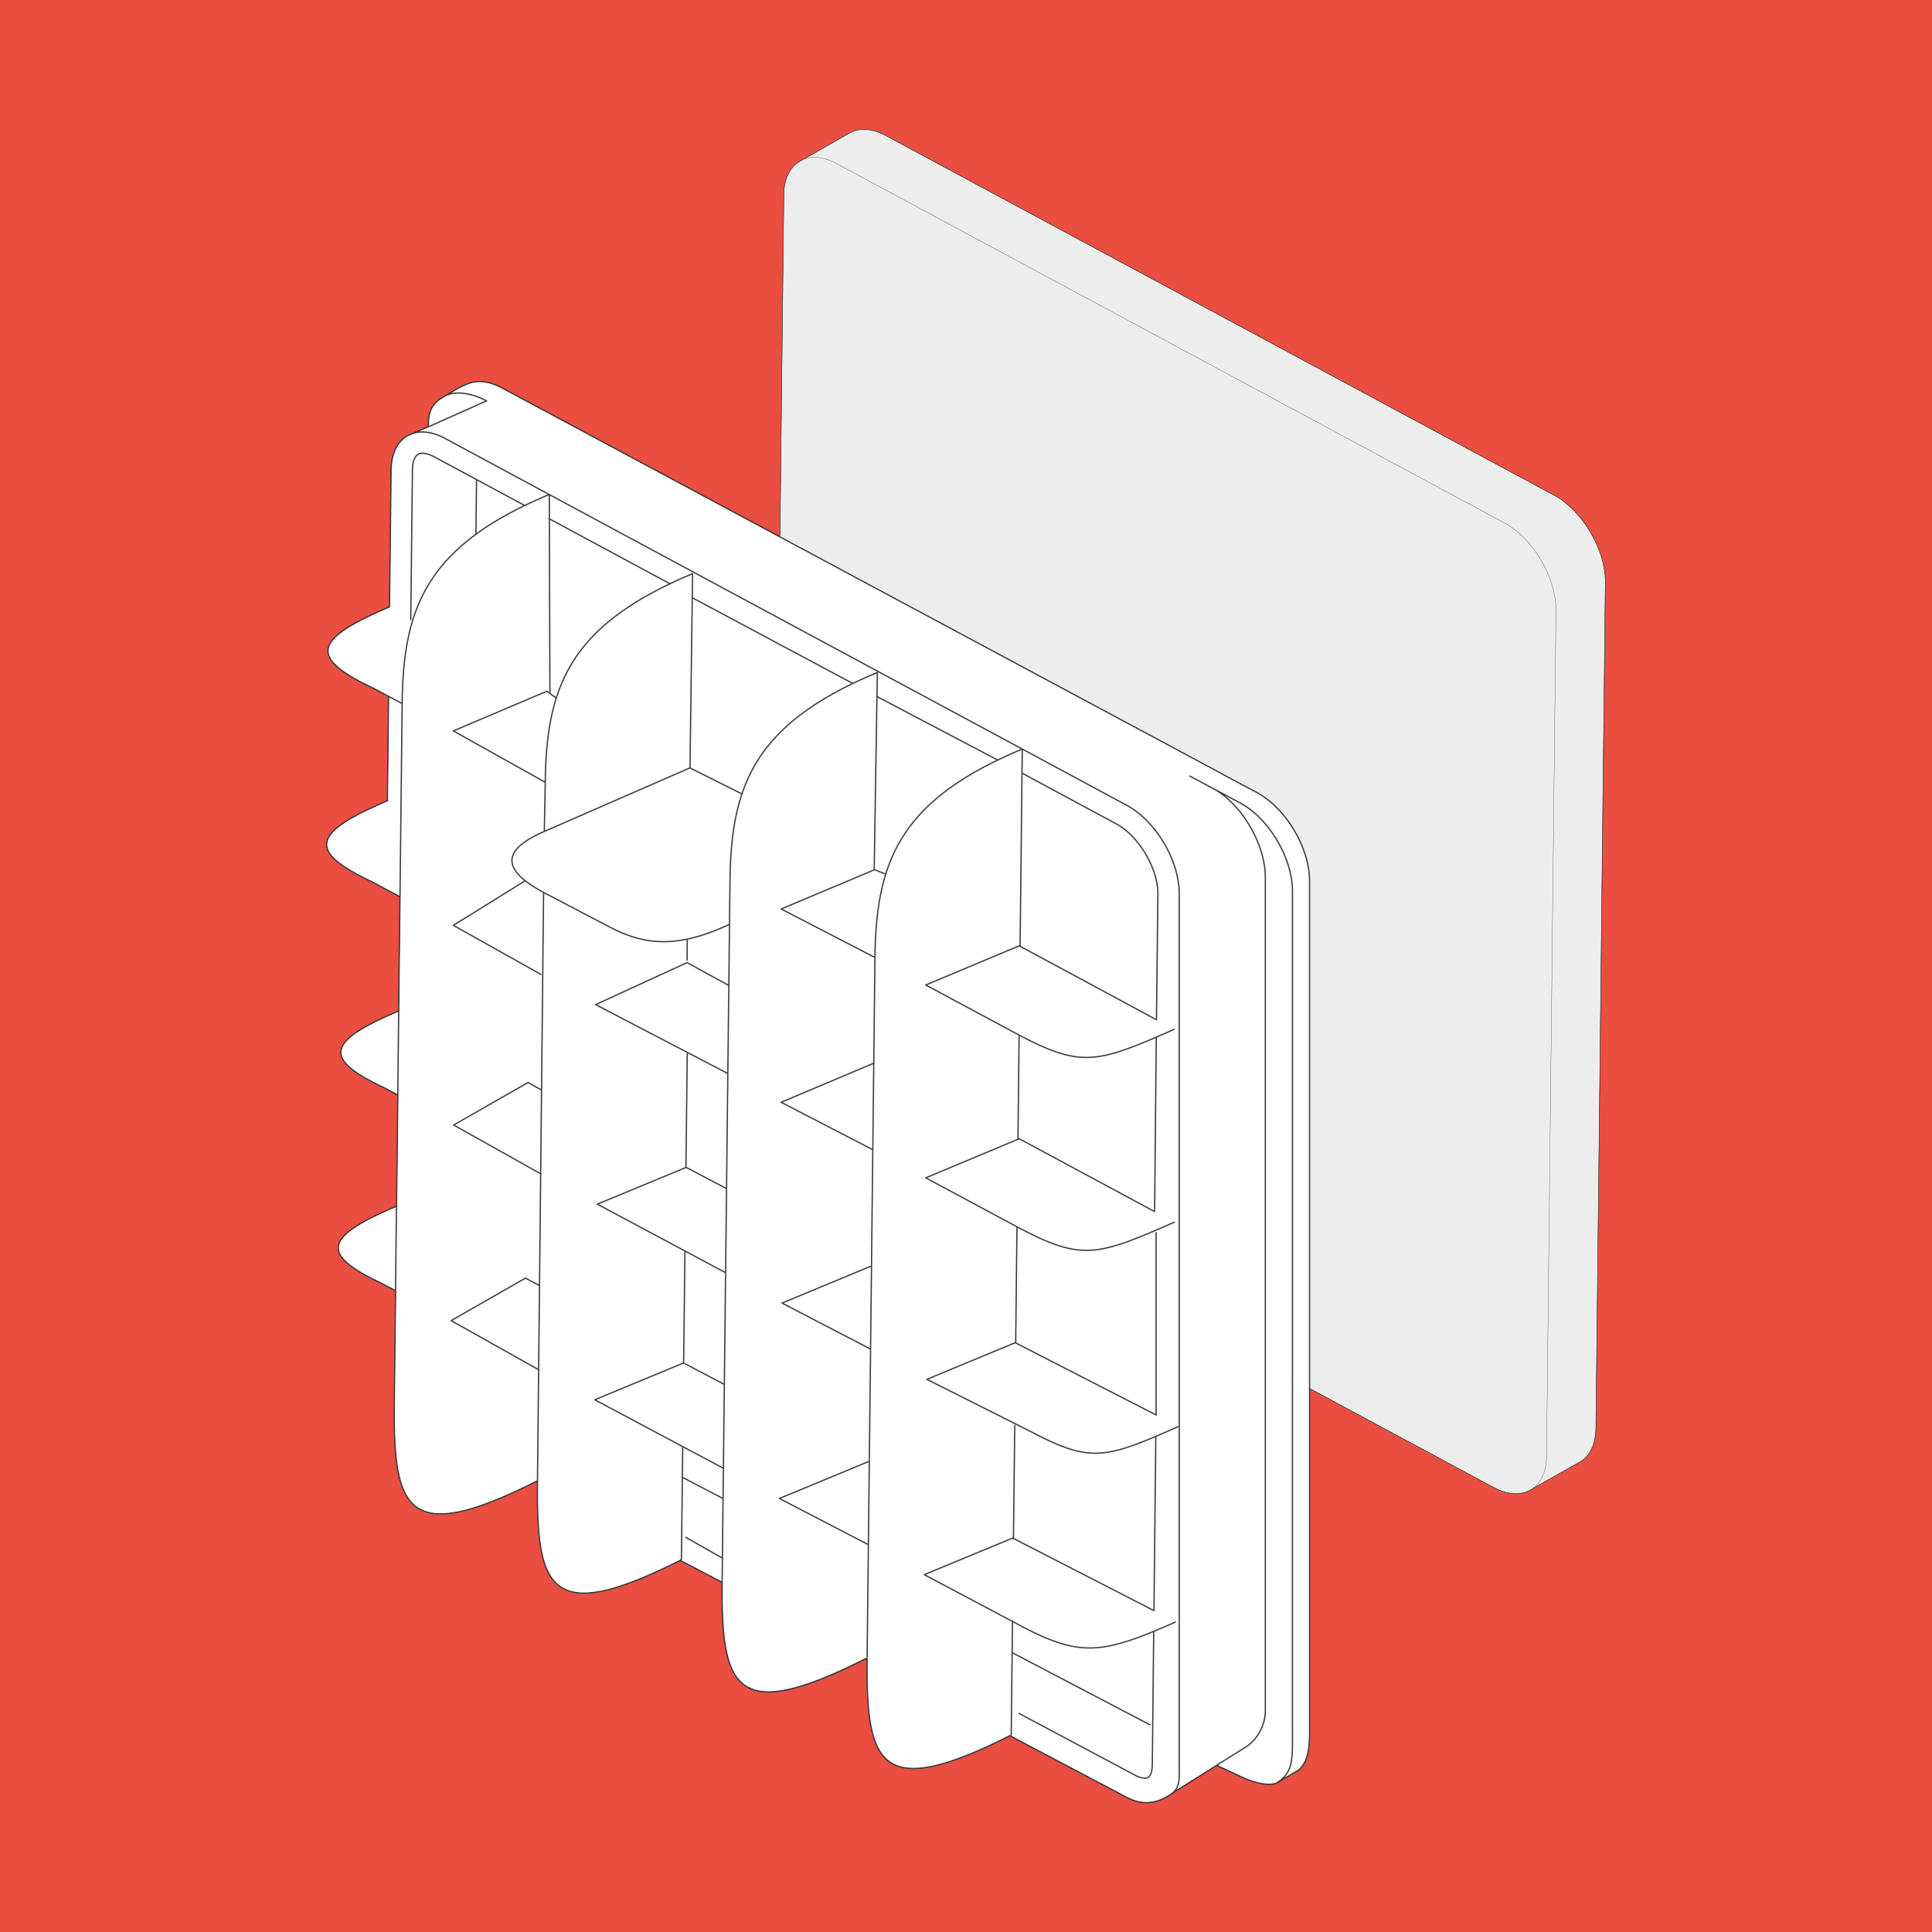
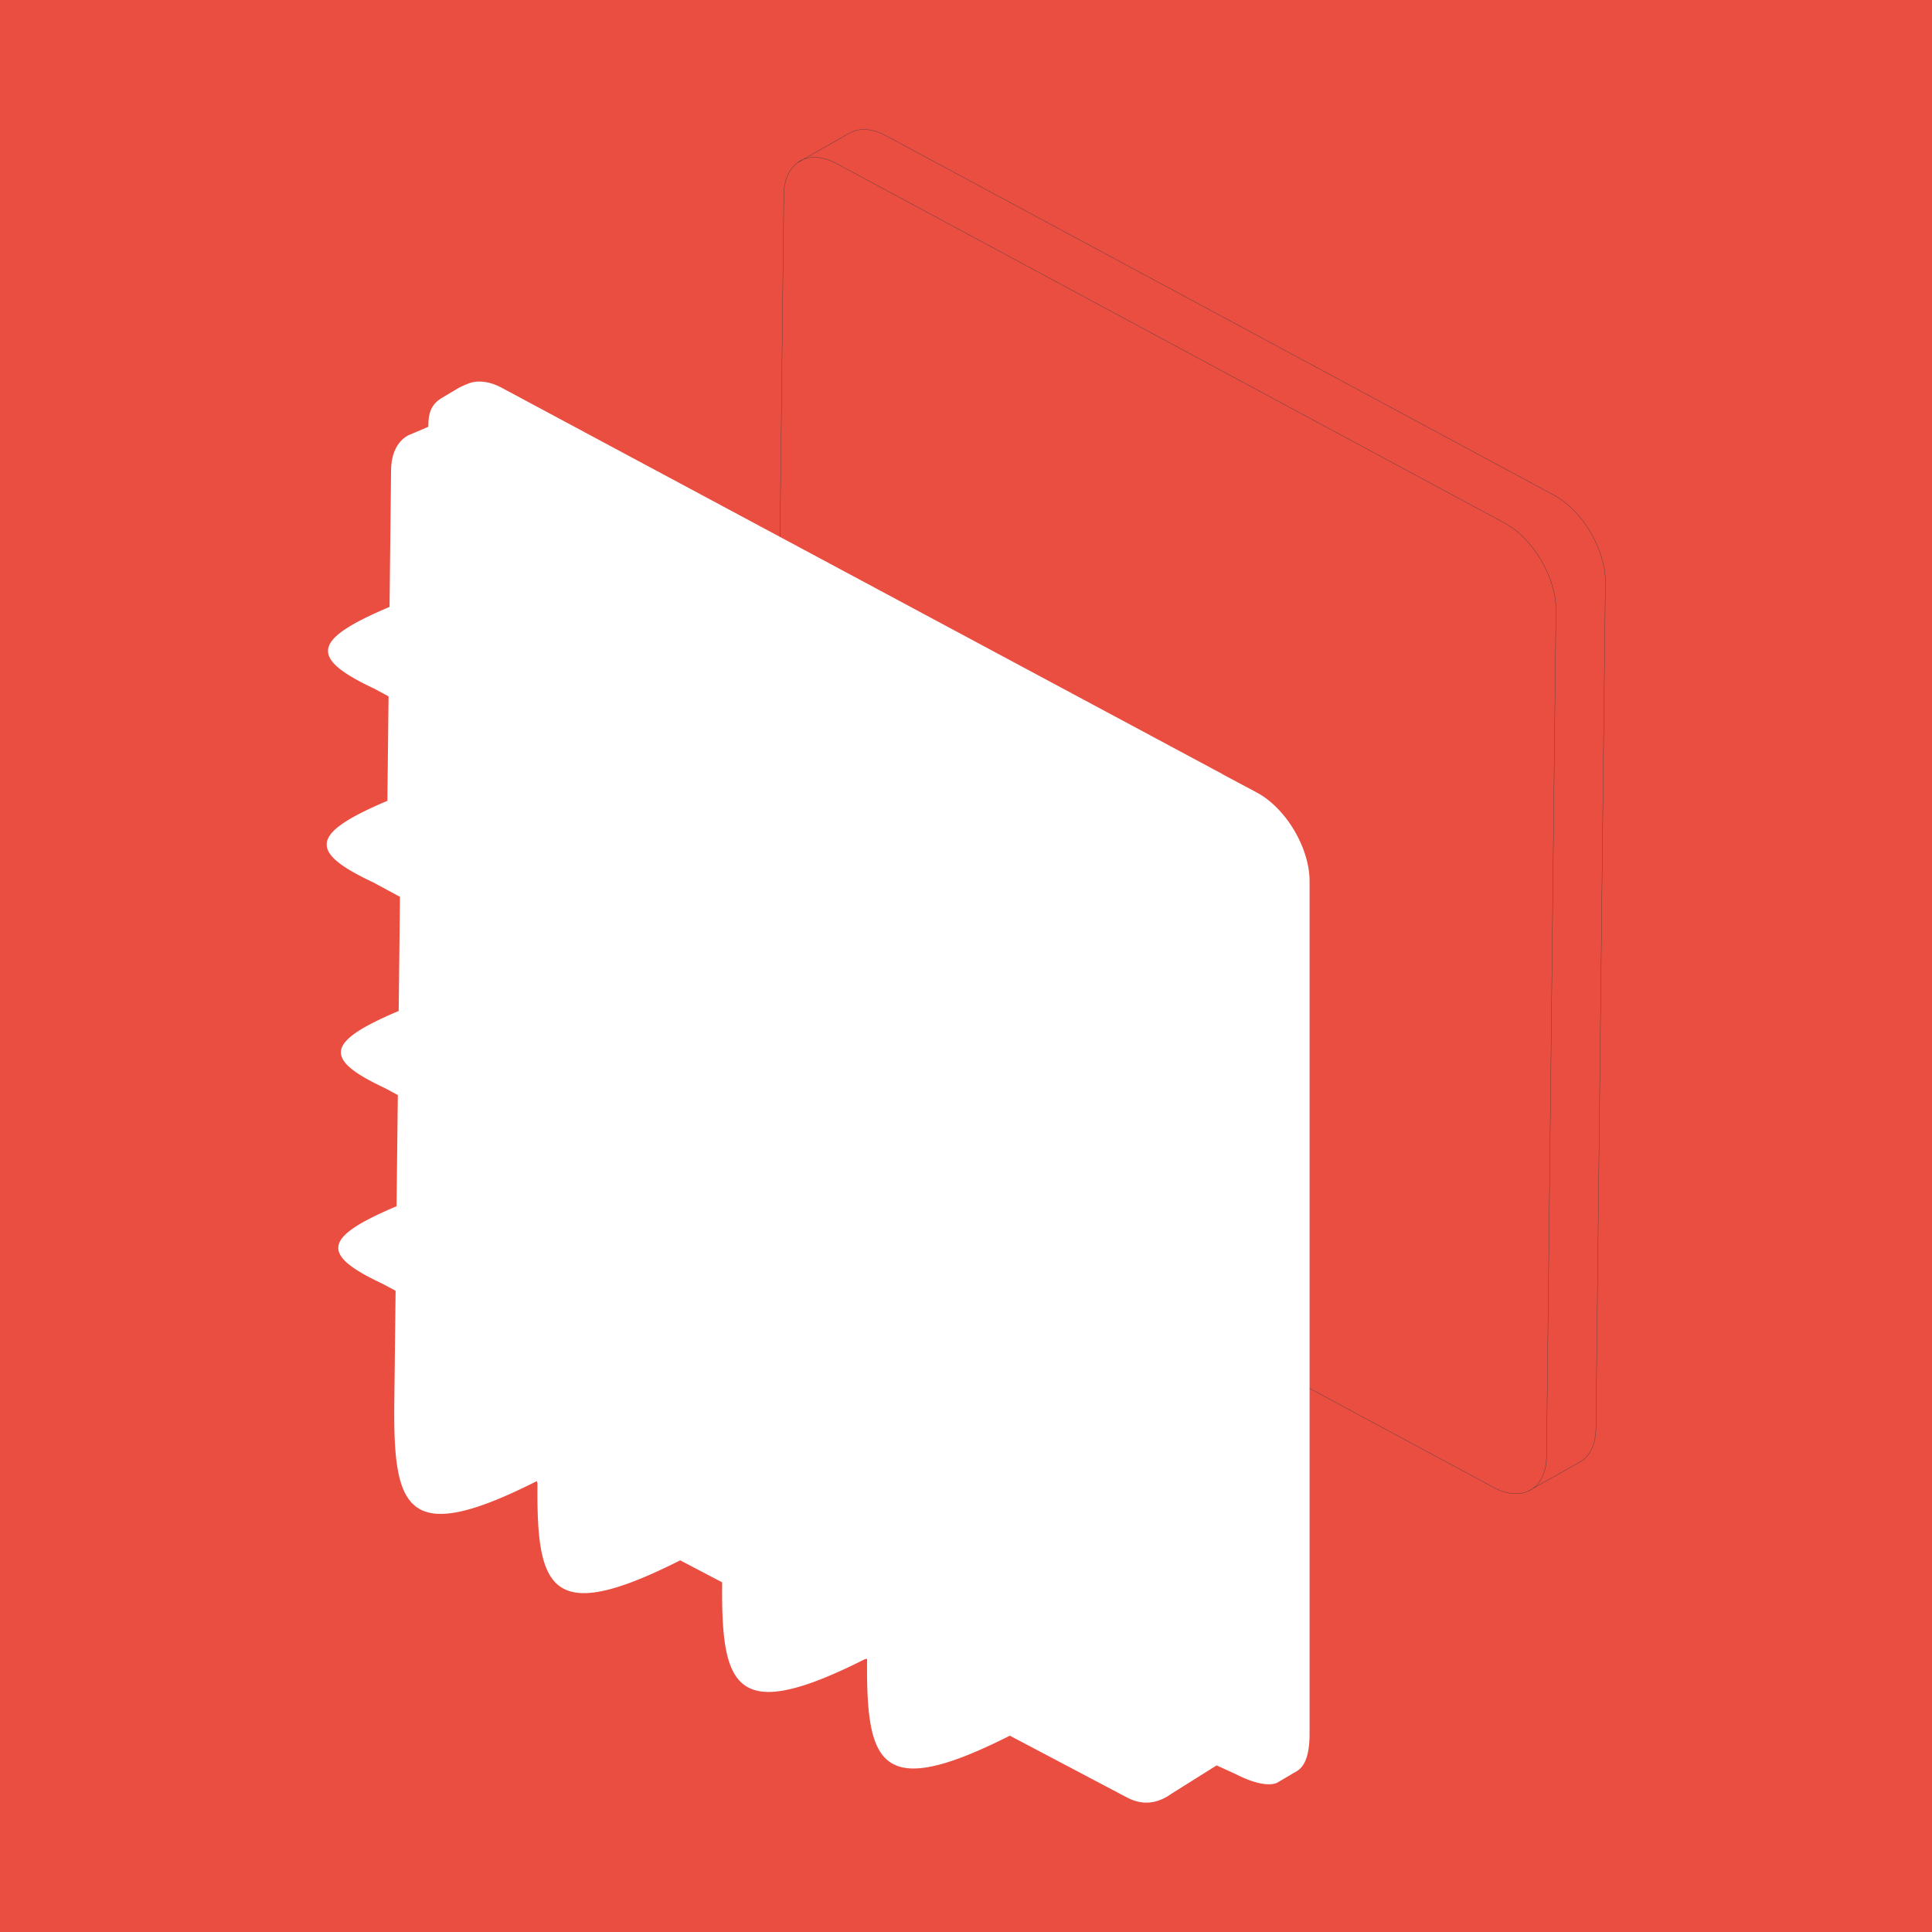
<svg xmlns="http://www.w3.org/2000/svg" viewBox="0 0 1500 1500">
  <g id="Layer_2" data-name="Layer 2">
    <g id="Layer_1-2" data-name="Layer 1">
      <rect width="1500" height="1500" style="fill:#e94e41" />
-       <path d="M1227.15,1134.75c7.2-4.42,11.7-13.31,11.87-25.72l7.34-656.94c.3-25.25-17.69-55.76-40-67.72l-518.48-279c-11.12-6-21.29-6.26-28.71-1.89l-39.75,22.66c-6.62,4.61-10.76,13.2-10.9,25l-7.36,657.11c-.29,25.22,17.71,55.69,40,67.66l518.51,278.94c11.72,6.31,22.37,6.24,29.9,1.09Z" style="fill:#ededed" />
      <path d="M619.39,126.08c7.51-5.31,18.29-5.44,30.16.94l518.5,279c22.27,11.95,40.26,42.45,40,67.76l-7.32,656.93c-.16,13.45-5.45,22.82-13.73,26.85m40.2-22.79c7.2-4.42,11.7-13.31,11.87-25.72l7.34-656.94c.3-25.25-17.69-55.76-40-67.72l-518.48-279c-11.12-6-21.29-6.26-28.71-1.89l-39.75,22.66c-6.62,4.61-10.76,13.2-10.9,25l-7.36,657.11c-.29,25.22,17.71,55.69,40,67.66l518.51,278.94c11.72,6.31,22.37,6.24,29.9,1.09Z" style="fill:none;stroke:#3c3c3b;stroke-linecap:round;stroke-linejoin:round;stroke-width:0.23px" />
      <path d="M389.8,301.21c-10.28-5.53-19.73-6.28-27-3.07a64.61,64.61,0,0,0-7.22,3.32l-13.21,7.9c-8.45,5.46-9.79,12.66-9.83,22L316.94,338c-8,4.27-13.19,13.7-13.31,27.07l-1.19,106.13c-59.88,25.38-63.05,39.44-11.84,63.48l11.08,6-.91,80.78.3.16c-59.51,25.25-62.65,39.34-11.53,63.35l21,11.32-1,88.62c-56.25,23.85-59.24,37.13-11,59.73l10.34,5.56-1,86.39-.16,0c-56.46,23.94-59.49,37.19-11.23,59.88l10.65,5.7-1,87c-.94,83.53,9.71,111.69,110.63,60.77l.53,1.83c-.84,82.67,10.17,110.41,110.8,59.68l32.58,17.07c-.83,82.64,10.17,110.38,110.9,59.62l1.63-.19c-.84,82.67,10.17,110.37,110.84,59.63l90.27,47.63c8.81,4.76,20.94,7.74,35.43-2.72l34.83-21.84,15.44,7.08c15.52,7.84,25.71,8.74,31.23,6.56l16.09-9.47c6.88-4.57,9.41-14.85,9.41-28.91l0-661.27c.26-25.84-18.1-57-40.84-69.26l-26.27-14a6.56,6.56,0,0,1-.55-.41Z" style="fill:#fff" />
-       <path d="M565.86,765.14l-32.4-17.77-71,32.59,102.07,53.23m-3.27,330.2L529.85,1147M369.5,414.82l.48-42.48m522.84,966.8-106.92-56M407.79,683.81,352,718.44l68,38.13M535.71,596.18l2-150.77c-95,39.64-113.52,87-114.36,161.87l-.75,38.25m-.55,47.41-4.76,457.68v1.06M566.06,717.83c-38.27,17.61-63.74,17.26-93.09,1.7l-50.82-26.59c-38.16-20.32-27.32-35.4.45-47.41l113.08-49.35,40.39,20.24M896,1250.52l-109.74-56.37-68.65,28.42,75.82,40.19c45.92,24.15,63,21.35,119.12-3.36m2-151.67c-56.08,24.71-67.47,28.36-113.4,4.17l-81.55-41,68.64-28.43,109.35,56.11V957.05m-1.37-16.49L791.33,884.11l-72.58,30.37,72.43,38.85c48.8,25.74,60.93,21.87,120.51-4.42m-13.82-157.2L791.33,734.33l-72.58,30.42,72.43,38.86c48.8,25.72,60.93,21.77,120.51-4.45m-350.8,410.57-28.3-16.07m363.15,73-1.09,103.22c0,4-.81,10.7-5.56,10.7a18.28,18.28,0,0,1-8.26-2.56l-89.68-47.73m106.22-215.11-1.44,135.29M793.53,600.25l73.33,39.52c17.34,9.32,32.35,34.8,32.12,54.48l-1.1,97.46M681,540.84l93.56,49.23m-237.08-126,124.65,66.58m-235.92-128,94,50.59M318.92,481l1.28-115.77c.06-6.1,1.44-13.32,7.66-13.32,1.88,0,5.15.5,9.73,3l70,37.67M897.73,805.24l-1.28,134.85M562,1074.68l-31.3-16.47-68.94,28.56,99.54,53m-33.25,71.56a6.73,6.73,0,0,0,1-.54l1-87.33m.72-65.29,1-86.63M678.73,675.21l2.43-153.07c-95,39.56-113.57,87-114.4,161.83l-6.09,543.33m0,0c-.94,83.86,9.72,112,111.93,60.22M792,734.33l1.7-152.78c-95,39.6-113.56,87.05-114.39,162l-6.08,543.2M785.1,1347l1-88.56m.74-63.69,1-88.14m.73-64.12,1-89.29m.77-68.63.88-80.94M674.09,1134.87l-68.94,28.55,68.7,35.69M418.68,998,408,992.32l-57.76,33,67.73,38M301.71,540.62,312,546.18m-1.44,150.05,1.68-150.46c.82-74.83,19.39-122.24,114.22-161.85l.5,154.31M309.55,784.85l-.73,65.32m-1,86.33-.74,65.58M533.46,745.4l.11-15.86m-1,176.81,1-88.24M316.94,338c7.5-4,17.57-3.54,28.52,2.35l81,43.62h0v0l367.24,197.6,81.05,43.63c22.76,12.23,41.12,43.39,40.81,69.25v678.91c0,5.67.74,15.12-5.79,19.06m-562-1085.85c7.28-3.2,19.68-.86,30,4.68l-45.18,20.13M676.09,983.1l-68.94,28.62,68.74,35.69M564.08,922.86l-31.32-16.51-69,28.55,99.56,53.19M420.23,846.17,410,840.46l-57.78,33,67.78,38M431.91,542l-7.31-5.34L352,567.47,422.68,607m256,218.34L606.5,855.81l70.73,36.63m9.86-214-8-3.23L606.5,705.74,678.58,743M991.24,1384.2c10.57-6.23,12.23-15.17,12.23-30.41V692.51c.29-25.85-18.08-57-40.82-69.22l-38.91-20.77M941.59,612c22.75,12.24,41.12,44,40.81,69.89l0,645.56a34.3,34.3,0,0,1-14.71,28.65l-23.1,14.46M389.8,301.21c-10.28-5.53-19.73-6.28-27-3.07a64.61,64.61,0,0,0-7.22,3.32l-13.21,7.9c-8.45,5.46-9.79,12.66-9.83,22L316.94,338c-8,4.27-13.19,13.7-13.31,27.07l-1.19,106.13c-59.88,25.38-63.05,39.44-11.84,63.48l11.08,6-.91,80.78.3.16c-59.51,25.25-62.65,39.34-11.53,63.35l21,11.32-1,88.62c-56.25,23.85-59.24,37.13-11,59.73l10.34,5.56-1,86.39-.16,0c-56.46,23.94-59.49,37.19-11.23,59.88l10.65,5.7-1,87c-.94,83.53,9.71,111.69,110.63,60.77l.53,1.83c-.84,82.67,10.17,110.41,110.8,59.68l32.58,17.07c-.83,82.64,10.17,110.38,110.9,59.62l1.63-.19c-.84,82.67,10.17,110.37,110.84,59.63l90.27,47.63c8.81,4.76,20.94,7.74,35.43-2.72l34.83-21.84,15.44,7.08c15.52,7.84,25.71,8.74,31.23,6.56l16.09-9.47c6.88-4.57,9.41-14.85,9.41-28.91l0-661.27c.26-25.84-18.1-57-40.84-69.26l-26.27-14a6.56,6.56,0,0,1-.55-.41Z" style="fill:none;stroke:#3c3c3b;stroke-linecap:round;stroke-linejoin:round" />
-       <path d="M1206.39,384.37l-518.48-279c-11.12-6-21.29-6.26-28.71-1.89l-39.75,22.66c-6.62,4.61-10.76,13.22-10.89,25l-3,265.63L389.8,301.22c-10.28-5.53-19.72-6.3-27-3.08a68.3,68.3,0,0,0-7.22,3.31l-13.2,7.9c-8.45,5.47-9.79,12.67-9.82,22L316.94,338c-8,4.28-13.18,13.71-13.31,27.09l-1.18,106.12c-59.89,25.38-63.06,39.44-11.84,63.48l11.07,6-.9,80.78.29.16c-59.51,25.25-62.66,39.34-11.52,63.35l21,11.32-1,88.63c-56.24,23.84-59.24,37.12-11,59.72l10.34,5.55-1,86.4-.16,0c-56.46,23.94-59.49,37.19-11.22,59.88l10.65,5.7-1,87c-.94,83.53,9.7,111.69,110.62,60.78l.53,1.82c-.83,82.67,10.18,110.4,110.81,59.67l32.58,17.08c-.82,82.64,10.17,110.37,110.9,59.61l1.64-.18c-.85,82.68,10.17,110.37,110.83,59.64l90.28,47.62c8.81,4.76,20.93,7.74,35.42-2.72l34.83-21.83,15.45,7.07c15.51,7.84,25.71,8.75,31.22,6.56l16.09-9.46c6.89-4.58,9.4-14.86,9.4-28.92V1078l142.93,76.88c11.72,6.31,22.37,6.24,29.9,1.09l37.59-21.26c7.2-4.42,11.7-13.31,11.87-25.71l7.34-656.95C1246.66,426.84,1228.67,396.33,1206.39,384.37Z" style="fill:none;stroke:#3c3c3b;stroke-linecap:round;stroke-linejoin:round;stroke-width:0.402px" />
    </g>
  </g>
</svg>